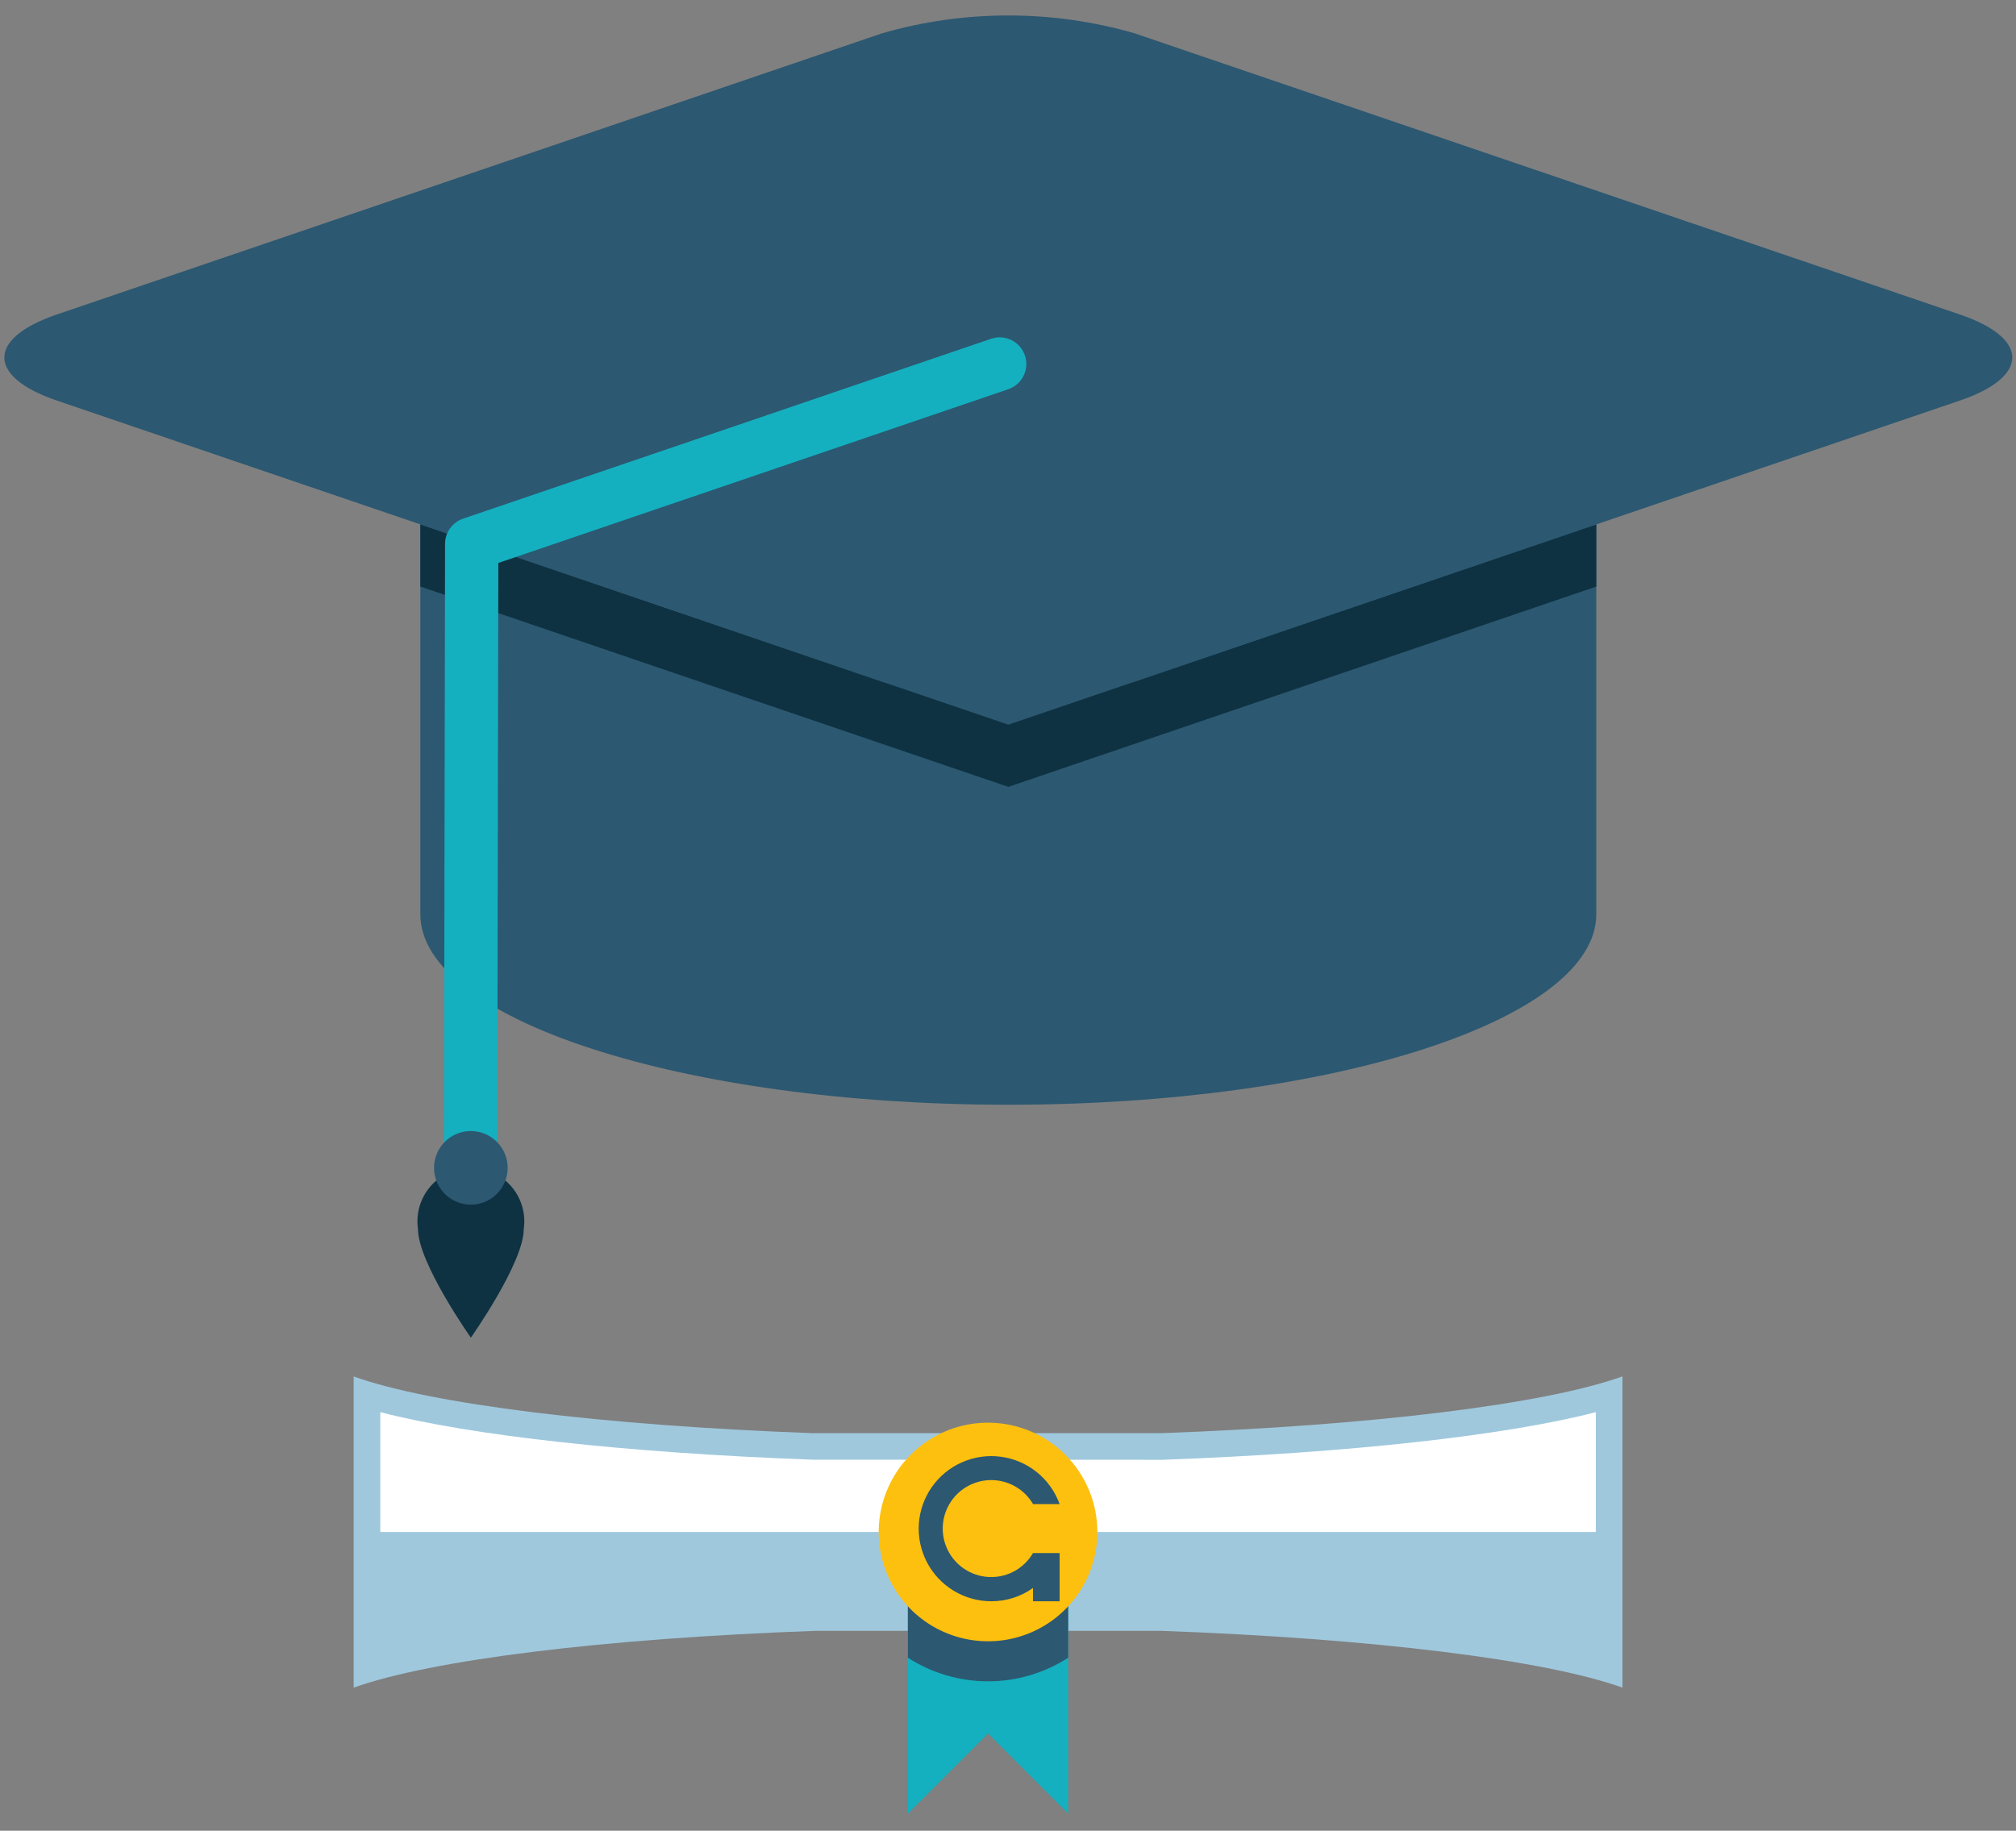
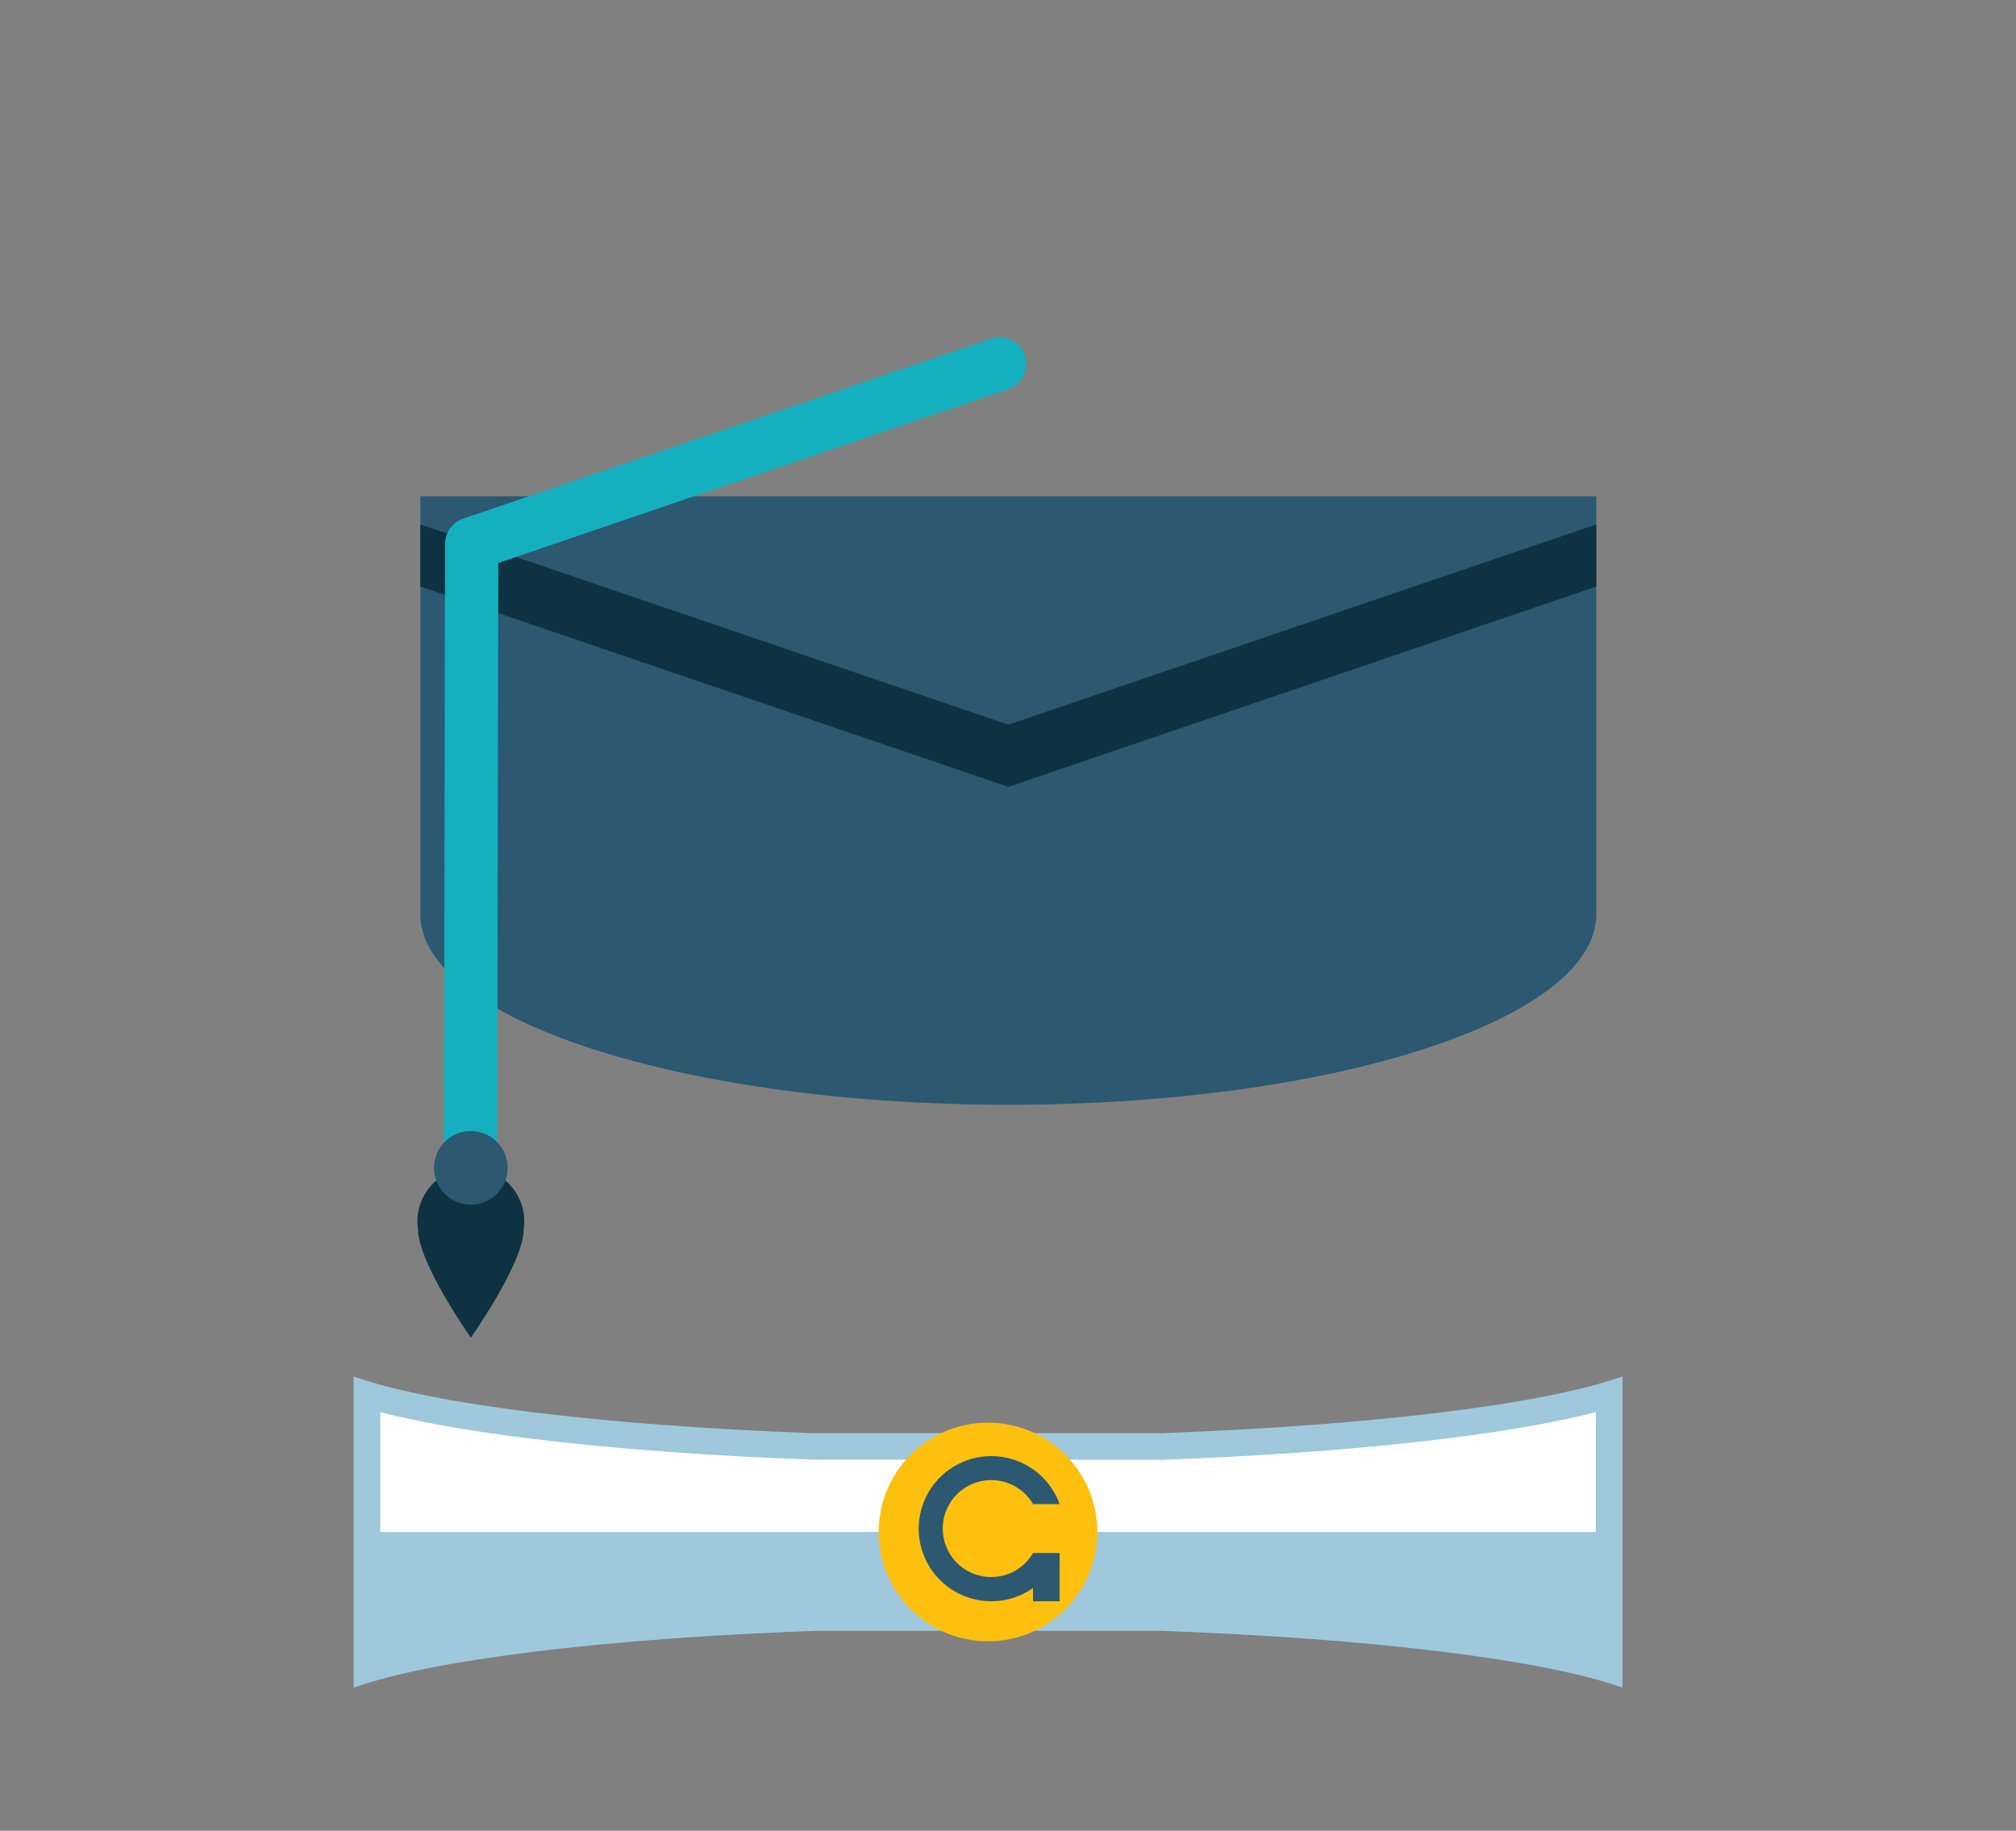
<svg xmlns="http://www.w3.org/2000/svg" width="109" height="99" viewBox="0 0 109 99" fill="none">
  <rect x="0" y="0" width="109" height="99" fill="#808080" stroke="none" />
  <path d="M28.318 66.466C28.318 68.289 25.458 72.337 25.458 72.337C25.458 72.337 22.599 68.289 22.599 66.466C22.539 66.055 22.568 65.637 22.684 65.238C22.8 64.84 23 64.472 23.272 64.157C23.543 63.844 23.879 63.592 24.256 63.419C24.633 63.247 25.044 63.157 25.458 63.157C25.873 63.157 26.283 63.247 26.661 63.419C27.038 63.592 27.374 63.844 27.645 64.157C27.916 64.472 28.117 64.84 28.233 65.238C28.349 65.637 28.378 66.055 28.318 66.466Z" fill="#0E3242" />
  <path d="M22.727 26.834V49.442C22.727 55.135 36.961 59.742 54.518 59.742C72.075 59.742 86.307 55.132 86.307 49.442V26.834H22.727Z" fill="#2C5871" />
  <path d="M54.517 39.188L22.727 28.358V31.719L54.518 42.551L86.308 31.719V28.358L54.517 39.188Z" fill="#0E3242" />
-   <path d="M105.976 17.011L61.334 1.798C56.88 0.516 52.154 0.516 47.701 1.798L3.061 17.011C-0.706 18.292 -0.706 20.373 3.061 21.657L47.701 36.866C52.154 38.149 56.88 38.149 61.334 36.866L105.976 21.657C109.74 20.373 109.74 18.292 105.976 17.011Z" fill="#2C5871" />
  <path d="M25.443 63.892C25.254 63.892 25.067 63.855 24.892 63.783C24.717 63.711 24.559 63.605 24.425 63.471C24.291 63.337 24.186 63.179 24.113 63.004C24.041 62.829 24.004 62.642 24.004 62.453L24.063 29.408C24.064 29.108 24.158 28.815 24.333 28.571C24.509 28.327 24.756 28.144 25.04 28.047L53.585 18.32C53.947 18.197 54.343 18.222 54.686 18.39C55.029 18.559 55.291 18.857 55.414 19.219C55.538 19.58 55.513 19.976 55.344 20.32C55.176 20.663 54.878 20.925 54.516 21.048L26.944 30.443L26.884 62.456C26.884 62.645 26.846 62.832 26.774 63.007C26.701 63.181 26.595 63.339 26.461 63.473C26.327 63.606 26.168 63.712 25.994 63.784C25.819 63.856 25.632 63.893 25.443 63.892Z" fill="#14B0BF" />
  <path d="M27.448 63.152C27.448 63.546 27.332 63.931 27.113 64.258C26.895 64.585 26.585 64.841 26.221 64.992C25.858 65.143 25.458 65.183 25.072 65.106C24.685 65.03 24.331 64.841 24.052 64.563C23.773 64.285 23.584 63.93 23.506 63.544C23.429 63.158 23.468 62.758 23.619 62.394C23.769 62.031 24.023 61.719 24.351 61.501C24.678 61.282 25.062 61.164 25.456 61.164C25.983 61.164 26.489 61.373 26.863 61.746C27.236 62.119 27.447 62.624 27.448 63.152Z" fill="#2C5871" />
  <path d="M19.122 91.263C23.316 89.763 32.622 88.602 44.113 88.191H62.765C74.241 88.605 83.527 89.761 87.723 91.263V74.432C83.535 75.932 74.26 77.082 62.803 77.501H43.913C32.513 77.079 23.291 75.93 19.122 74.436V91.263Z" fill="#9FC8DD" />
  <path d="M86.282 82.846V76.366C81.395 77.632 72.907 78.575 62.852 78.941L43.913 78.935C33.873 78.567 25.427 77.626 20.561 76.366V82.846H86.282Z" fill="white" />
-   <path d="M53.422 93.742L57.754 98.074V79.356H49.087V98.072L53.422 93.742Z" fill="#14B0BF" />
-   <path d="M49.087 89.646C50.379 90.478 51.884 90.921 53.421 90.922C54.958 90.922 56.462 90.479 57.753 89.646V79.356H49.086L49.087 89.646Z" fill="#2C5871" />
  <path d="M59.332 82.847C59.331 84.016 58.984 85.159 58.335 86.13C57.685 87.102 56.762 87.86 55.681 88.307C54.601 88.754 53.413 88.871 52.266 88.642C51.12 88.414 50.067 87.851 49.24 87.024C48.414 86.197 47.851 85.144 47.623 83.998C47.395 82.851 47.513 81.663 47.96 80.583C48.407 79.503 49.165 78.579 50.137 77.93C51.109 77.281 52.252 76.934 53.421 76.934C54.988 76.936 56.491 77.559 57.599 78.668C58.708 79.776 59.331 81.279 59.332 82.847Z" fill="#FDC00F" />
  <path d="M53.601 85.283C53.141 85.285 52.688 85.165 52.289 84.936C51.89 84.708 51.558 84.378 51.327 83.981C51.095 83.583 50.972 83.132 50.971 82.672C50.969 82.212 51.088 81.76 51.316 81.36C51.544 80.961 51.873 80.629 52.271 80.397C52.668 80.165 53.119 80.042 53.579 80.039C54.039 80.037 54.492 80.156 54.891 80.383C55.291 80.611 55.623 80.94 55.856 81.337H57.29C57.046 80.661 56.621 80.064 56.062 79.613C55.502 79.161 54.83 78.872 54.117 78.777C53.404 78.681 52.679 78.784 52.021 79.073C51.362 79.361 50.796 79.825 50.383 80.414C49.971 81.002 49.727 81.693 49.68 82.41C49.633 83.128 49.784 83.844 50.117 84.482C50.449 85.119 50.95 85.653 51.565 86.025C52.18 86.398 52.886 86.594 53.605 86.592C54.41 86.593 55.196 86.342 55.851 85.873V86.592H57.291V83.984H55.852C55.623 84.378 55.294 84.706 54.899 84.934C54.504 85.162 54.057 85.282 53.601 85.283Z" fill="#2C5871" />
</svg>